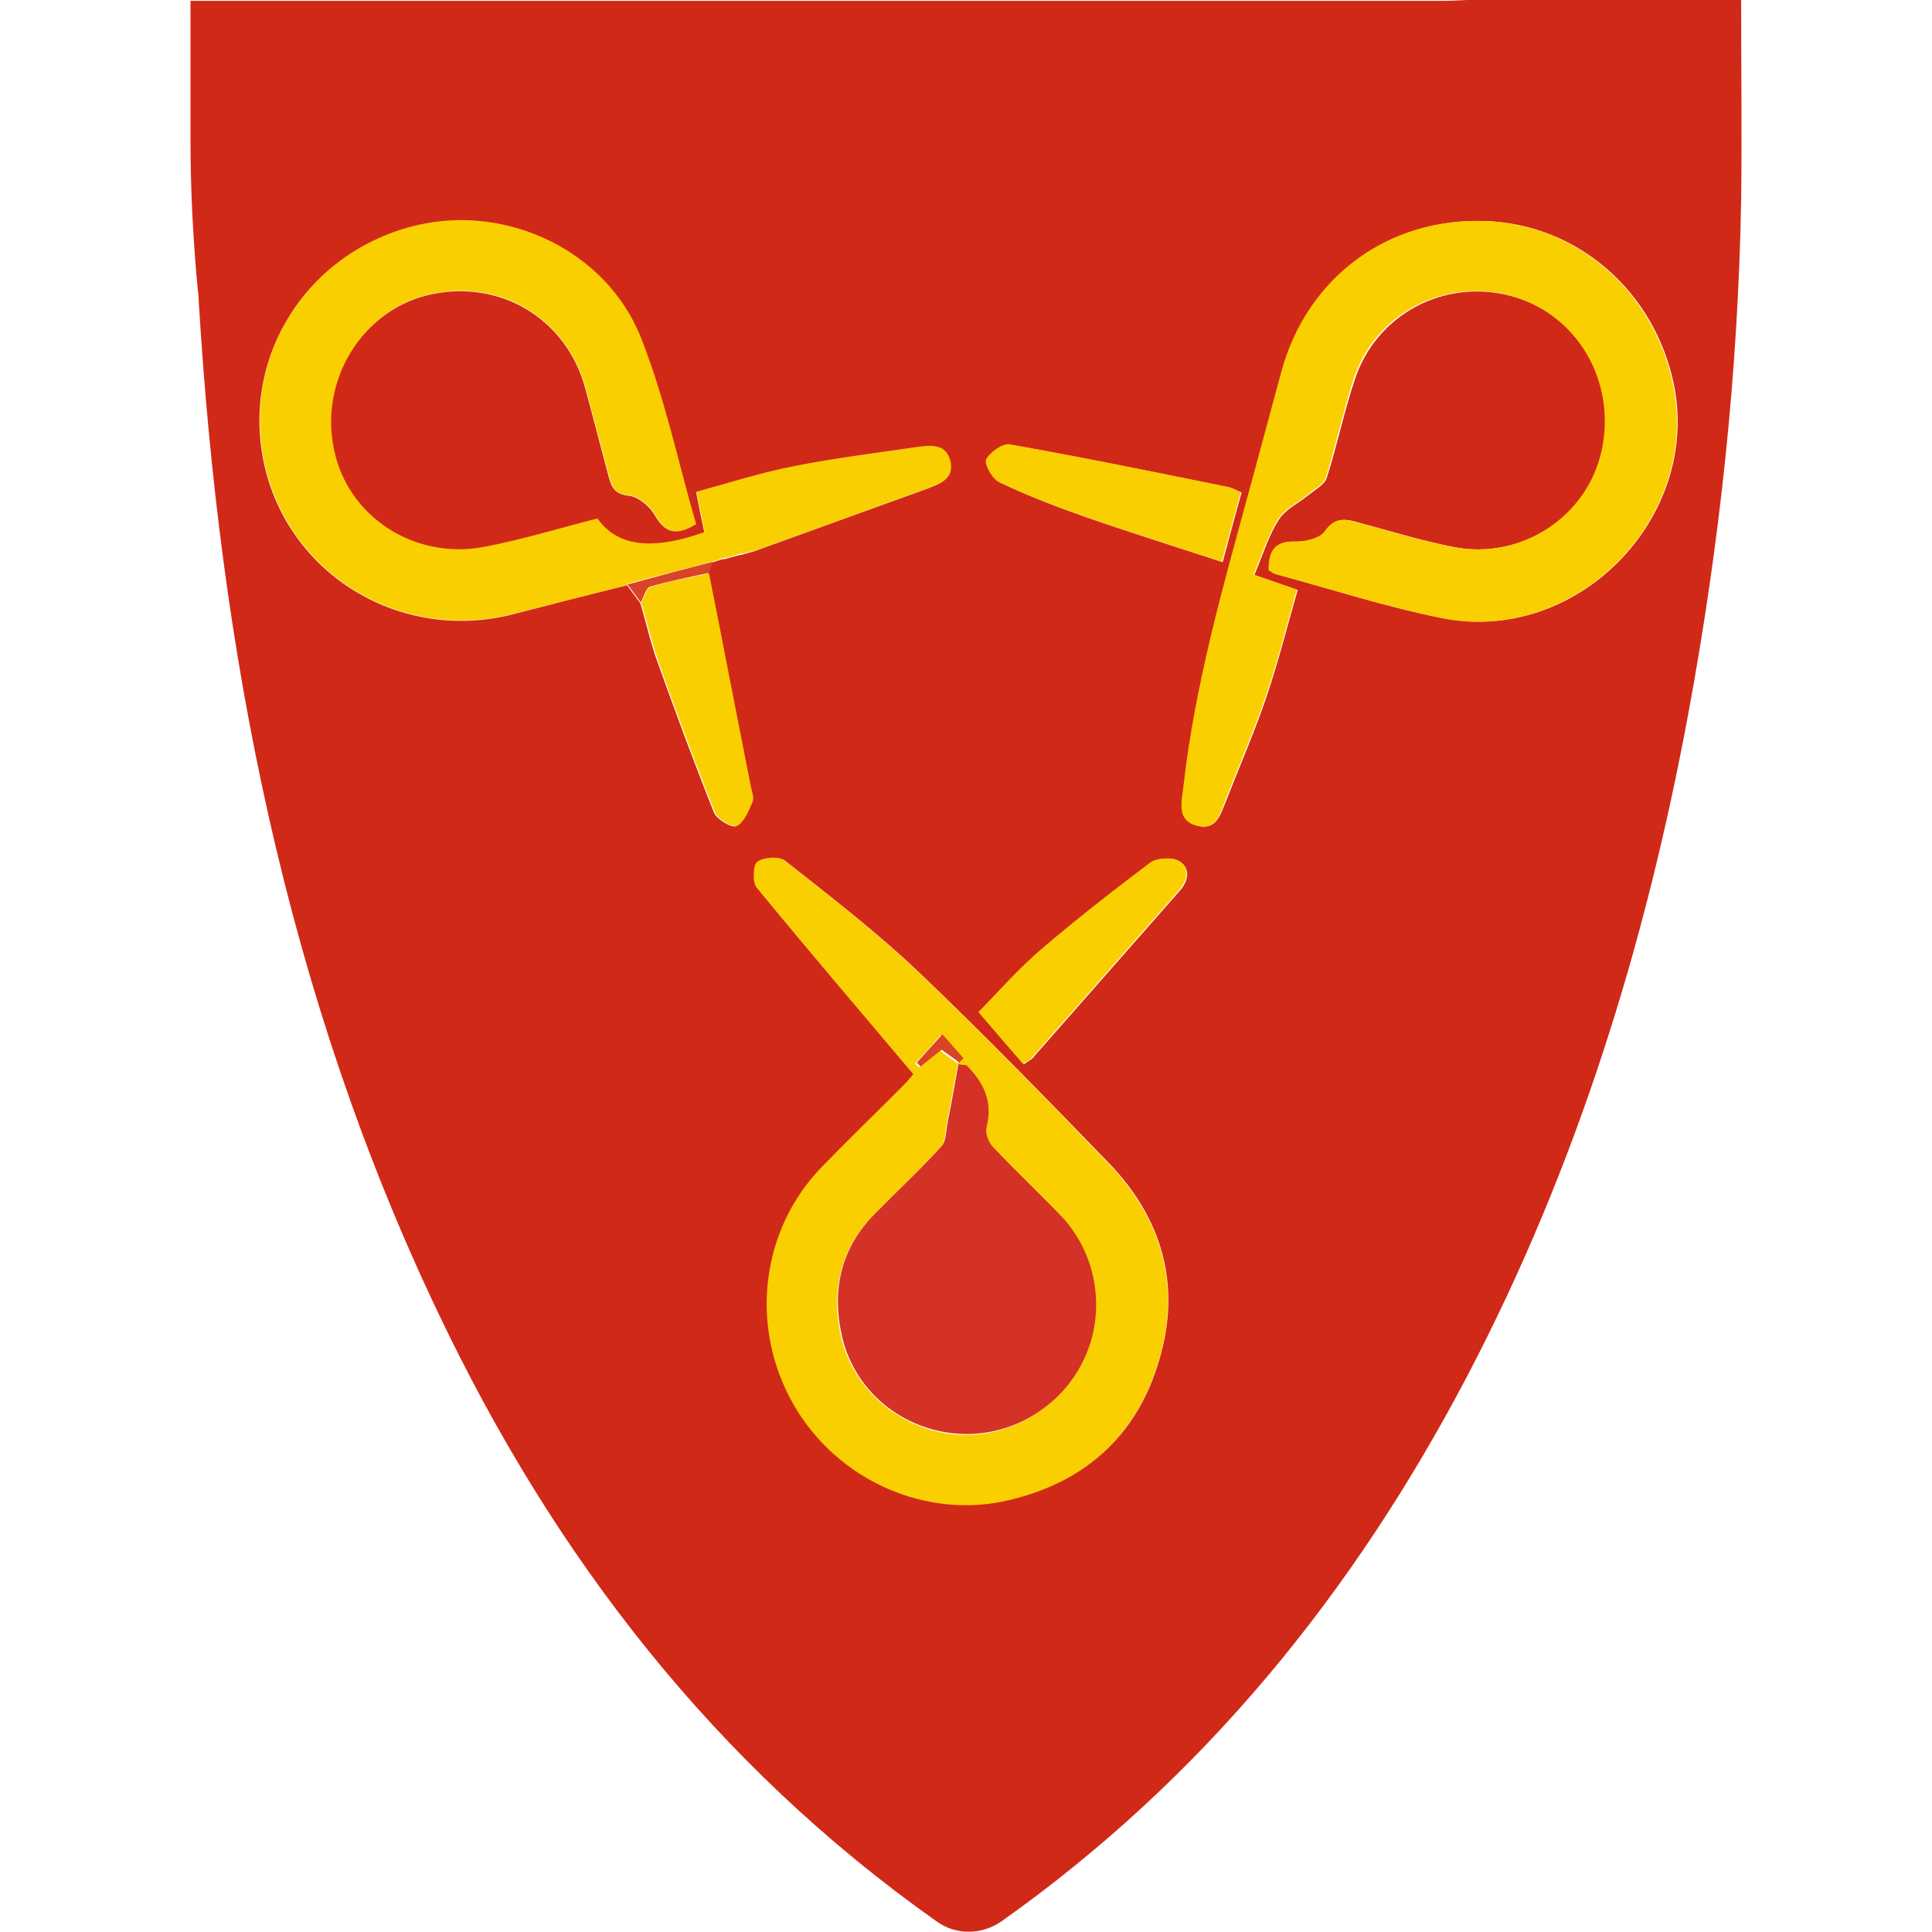
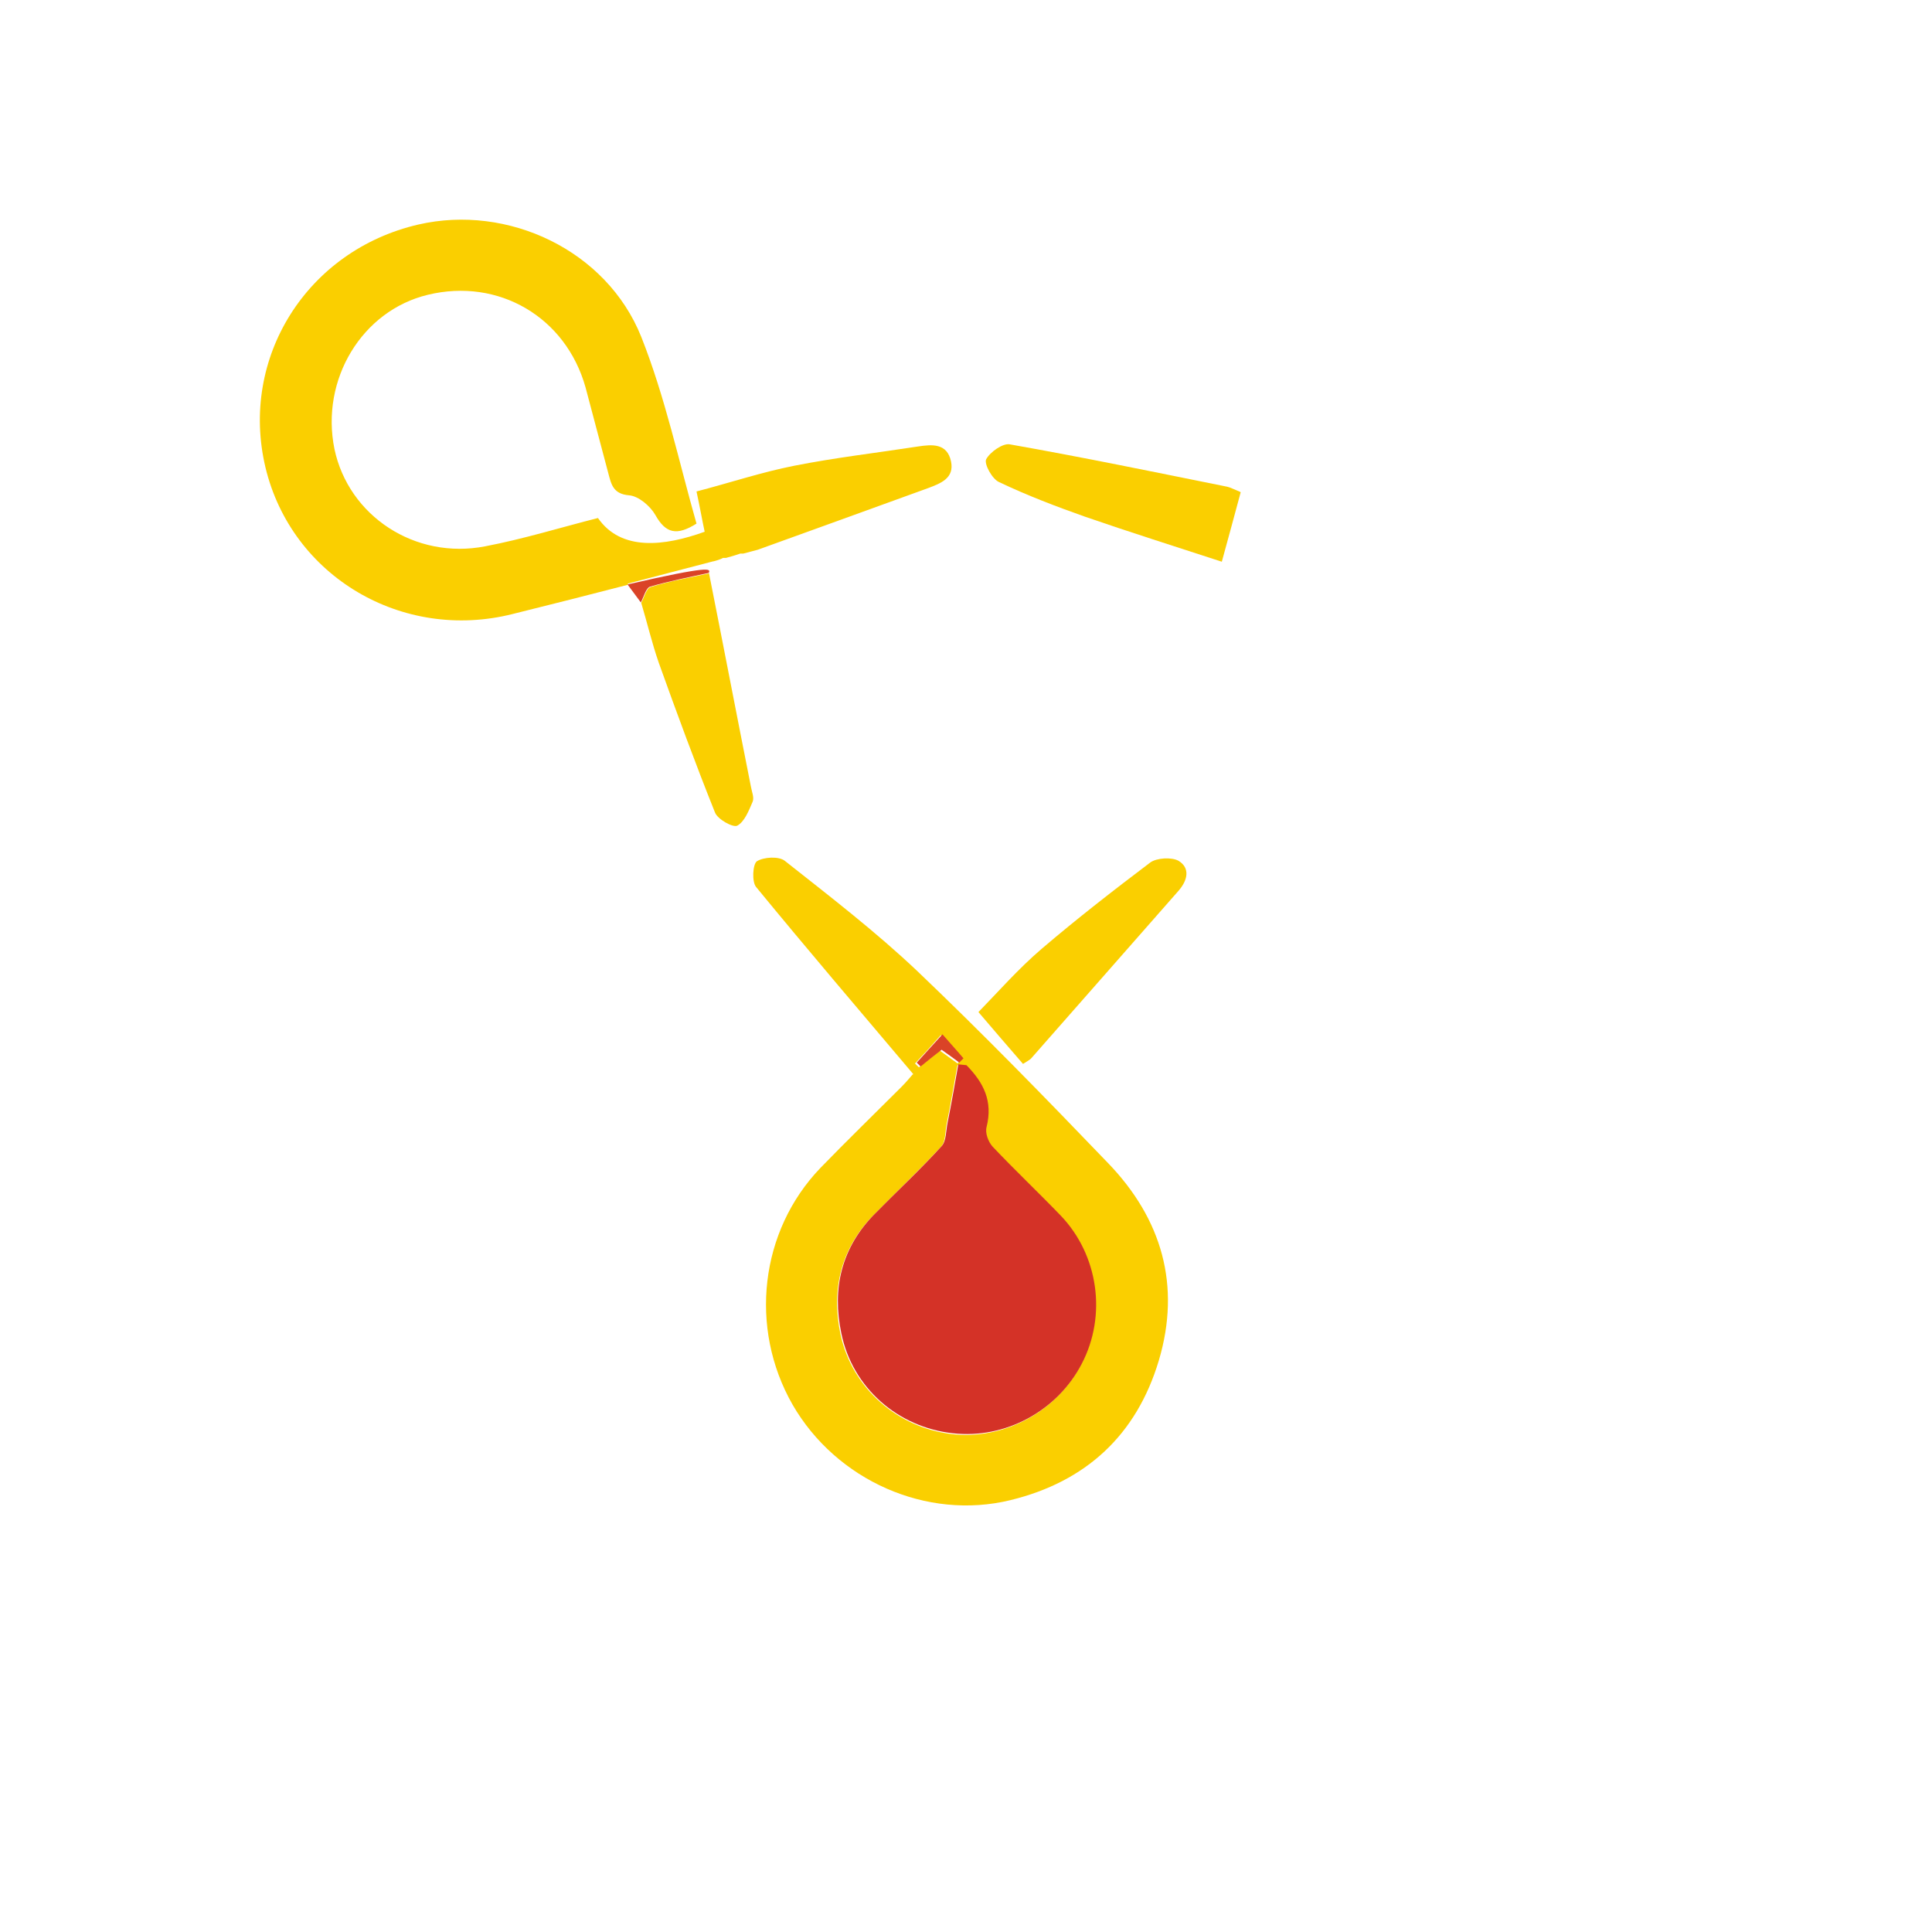
<svg xmlns="http://www.w3.org/2000/svg" width="71" height="71" viewBox="0 0 71 71" fill="none">
  <path d="M23.061 21.494C21.66 21.856 20.243 22.218 18.841 22.564C14.779 23.588 10.716 21.179 9.756 17.179C8.795 13.148 11.283 9.196 15.377 8.251C18.668 7.495 22.29 9.196 23.565 12.377C24.447 14.597 24.951 16.974 25.596 19.242C24.872 19.699 24.463 19.604 24.085 18.927C23.896 18.596 23.471 18.234 23.124 18.203C22.526 18.155 22.463 17.793 22.353 17.384C22.069 16.329 21.802 15.29 21.518 14.235C20.794 11.652 18.322 10.204 15.724 10.833C13.299 11.416 11.771 13.951 12.291 16.502C12.81 18.959 15.251 20.58 17.834 20.076C19.235 19.809 20.605 19.384 21.975 19.037C22.825 20.265 24.416 20.076 25.896 19.541C25.801 19.1 25.723 18.644 25.596 18.061C26.809 17.746 27.99 17.352 29.187 17.116C30.698 16.817 32.21 16.644 33.737 16.408C34.257 16.329 34.808 16.282 34.95 16.959C35.076 17.573 34.572 17.762 34.115 17.935C32.037 18.691 29.942 19.447 27.848 20.203C27.675 20.25 27.486 20.297 27.313 20.344H27.203C27.029 20.407 26.856 20.454 26.683 20.502H26.573C26.463 20.565 26.337 20.596 26.226 20.628H26.211C25.171 20.895 24.116 21.179 23.077 21.446" fill="#FACF00" />
  <path d="M33.564 39.476C31.58 37.13 29.659 34.878 27.785 32.595C27.628 32.406 27.659 31.76 27.817 31.65C28.069 31.493 28.62 31.461 28.84 31.634C30.494 32.941 32.194 34.248 33.721 35.697C36.115 37.98 38.43 40.358 40.729 42.751C42.697 44.798 43.406 47.239 42.587 49.995C41.768 52.734 39.91 54.451 37.139 55.128C34.052 55.884 30.73 54.403 29.124 51.616C27.517 48.798 27.927 45.239 30.147 42.924C31.123 41.917 32.131 40.94 33.123 39.948C33.328 39.744 33.501 39.523 33.533 39.492M35.485 39.177C35.391 39.177 35.28 39.161 35.186 39.145C35.06 39.854 34.934 40.578 34.792 41.287C34.729 41.586 34.761 41.964 34.572 42.153C33.785 43.003 32.934 43.806 32.115 44.641C30.903 45.869 30.541 47.381 30.887 49.034C31.312 51.018 32.981 52.467 34.981 52.703C36.902 52.923 38.823 51.884 39.721 50.152C40.634 48.373 40.335 46.152 38.949 44.704C38.13 43.838 37.249 43.035 36.43 42.169C36.272 41.995 36.146 41.649 36.209 41.444C36.446 40.499 36.084 39.822 35.485 39.193M35.186 39.082L35.343 38.925C35.107 38.641 34.855 38.374 34.572 38.043C34.225 38.437 33.926 38.767 33.627 39.082C33.674 39.13 33.721 39.177 33.769 39.224C34.021 39.019 34.288 38.815 34.54 38.61C34.761 38.767 34.965 38.925 35.17 39.066" fill="#FACF00" />
-   <path d="M7 0.661V0.031C22.321 0.031 37.658 0.031 52.979 0.031C53.294 0.031 53.609 0.016 53.924 0H63.986C63.986 2.535 64.017 4.944 63.986 7.354C63.876 13.699 63.199 19.982 62.049 26.202C60.474 34.705 57.939 42.893 53.924 50.561C49.735 58.545 44.209 65.363 36.808 70.606C36.083 71.11 35.123 71.126 34.414 70.606C26.258 64.843 20.369 57.206 16.117 48.278C10.496 36.5 8.071 23.934 7.299 10.991C7.299 10.865 7.283 10.755 7.268 10.645C7.094 8.802 7 6.96 7 5.118C7 4.362 7 3.543 7 2.74C7 2.063 7 1.37 7 0.661ZM26.21 20.659C26.321 20.628 26.447 20.58 26.557 20.549H26.62L26.683 20.533C26.856 20.486 27.029 20.439 27.203 20.391H27.25L27.297 20.376C27.47 20.328 27.659 20.281 27.832 20.218C29.927 19.462 32.005 18.707 34.099 17.951C34.556 17.778 35.06 17.589 34.934 16.974C34.792 16.297 34.225 16.36 33.721 16.423C32.21 16.644 30.682 16.833 29.171 17.132C27.958 17.368 26.793 17.746 25.581 18.077C25.691 18.659 25.785 19.1 25.88 19.557C24.384 20.092 22.809 20.281 21.959 19.053C20.589 19.399 19.219 19.825 17.818 20.092C15.235 20.596 12.779 18.99 12.275 16.518C11.74 13.983 13.283 11.447 15.708 10.849C18.306 10.219 20.794 11.668 21.502 14.25C21.786 15.29 22.053 16.345 22.337 17.4C22.447 17.809 22.51 18.155 23.108 18.218C23.455 18.25 23.88 18.612 24.069 18.943C24.447 19.604 24.872 19.699 25.581 19.258C24.919 16.974 24.431 14.613 23.549 12.392C22.274 9.212 18.652 7.511 15.361 8.267C11.267 9.212 8.779 13.18 9.74 17.195C10.7 21.195 14.779 23.604 18.826 22.58C20.243 22.218 21.644 21.856 23.046 21.509C23.203 21.73 23.376 21.95 23.534 22.171C23.754 22.911 23.912 23.651 24.179 24.375C24.84 26.218 25.518 28.06 26.242 29.871C26.352 30.123 26.903 30.438 27.061 30.359C27.328 30.217 27.486 29.808 27.628 29.477C27.691 29.335 27.596 29.115 27.565 28.926C27.061 26.312 26.541 23.682 26.021 21.069C26.069 20.943 26.116 20.801 26.163 20.675H26.179L26.21 20.659ZM33.564 39.476C33.564 39.476 33.359 39.728 33.155 39.933C32.163 40.925 31.155 41.901 30.178 42.909C27.958 45.208 27.533 48.766 29.155 51.601C30.745 54.403 34.068 55.884 37.154 55.112C39.925 54.435 41.799 52.719 42.602 49.979C43.421 47.223 42.713 44.782 40.744 42.735C38.445 40.358 36.131 37.98 33.737 35.697C32.21 34.248 30.509 32.941 28.856 31.634C28.635 31.461 28.084 31.493 27.832 31.666C27.675 31.76 27.643 32.406 27.801 32.611C29.675 34.894 31.596 37.145 33.58 39.492M46.633 20.943C46.728 20.99 46.807 21.069 46.901 21.1C48.917 21.651 50.916 22.297 52.963 22.706C57.923 23.73 62.521 19.053 61.514 14.124C60.805 10.707 57.986 8.251 54.617 8.125C51.042 7.999 48.066 10.188 47.121 13.652C46.744 15.038 46.382 16.408 46.004 17.793C44.996 21.462 43.941 25.131 43.516 28.942C43.453 29.493 43.264 30.138 44.004 30.343C44.712 30.532 44.854 29.918 45.059 29.43C45.563 28.139 46.114 26.879 46.555 25.572C46.98 24.312 47.31 23.005 47.688 21.683C47.106 21.478 46.649 21.32 46.098 21.131C46.413 20.391 46.618 19.683 46.996 19.1C47.248 18.707 47.736 18.486 48.114 18.171C48.35 17.982 48.68 17.809 48.759 17.557C49.137 16.376 49.389 15.148 49.783 13.967C50.57 11.542 53.089 10.219 55.546 10.881C58.002 11.542 59.451 14.046 58.884 16.597C58.349 18.99 55.924 20.58 53.452 20.108C52.302 19.888 51.184 19.541 50.066 19.242C49.562 19.1 49.121 18.927 48.696 19.525C48.523 19.793 47.988 19.919 47.625 19.903C46.87 19.872 46.649 20.25 46.633 20.927M45.61 18.093C45.389 17.998 45.264 17.919 45.138 17.904C42.476 17.368 39.815 16.817 37.138 16.345C36.871 16.297 36.398 16.628 36.272 16.896C36.194 17.069 36.493 17.604 36.745 17.73C37.768 18.218 38.839 18.628 39.91 19.006C41.547 19.573 43.201 20.092 44.933 20.659C45.185 19.73 45.389 18.943 45.626 18.108M37.627 39.114C37.768 39.004 37.879 38.956 37.941 38.893C39.736 36.846 41.547 34.799 43.342 32.752C43.673 32.39 43.768 31.918 43.342 31.65C43.09 31.493 42.555 31.524 42.303 31.713C40.949 32.721 39.595 33.76 38.319 34.878C37.453 35.634 36.682 36.516 35.989 37.209C36.572 37.886 37.091 38.5 37.627 39.114Z" fill="#D12917" />
-   <path d="M46.618 20.927C46.618 20.25 46.839 19.872 47.61 19.903C47.972 19.903 48.508 19.777 48.681 19.525C49.09 18.927 49.531 19.1 50.035 19.242C51.153 19.541 52.271 19.888 53.42 20.108C55.908 20.58 58.318 18.99 58.853 16.581C59.42 14.03 57.971 11.542 55.515 10.865C53.043 10.204 50.523 11.526 49.736 13.951C49.358 15.132 49.09 16.36 48.728 17.541C48.649 17.793 48.319 17.951 48.083 18.155C47.705 18.47 47.217 18.691 46.965 19.084C46.587 19.683 46.382 20.376 46.067 21.116C46.618 21.305 47.075 21.462 47.657 21.667C47.279 22.99 46.965 24.281 46.524 25.556C46.083 26.863 45.532 28.123 45.028 29.414C44.839 29.902 44.697 30.532 43.973 30.343C43.233 30.138 43.422 29.493 43.485 28.942C43.91 25.131 44.965 21.478 45.972 17.793C46.35 16.408 46.713 15.038 47.09 13.652C48.035 10.188 51.011 7.983 54.586 8.125C57.955 8.251 60.774 10.707 61.483 14.124C62.506 19.053 57.892 23.73 52.932 22.706C50.885 22.281 48.886 21.635 46.87 21.1C46.776 21.069 46.697 21.006 46.602 20.943" fill="#FACF00" />
  <path d="M45.594 18.093C45.373 18.927 45.153 19.714 44.901 20.643C43.169 20.076 41.515 19.557 39.878 18.99C38.807 18.612 37.736 18.203 36.713 17.715C36.461 17.604 36.162 17.053 36.24 16.88C36.382 16.612 36.855 16.282 37.106 16.329C39.783 16.801 42.444 17.352 45.105 17.888C45.231 17.919 45.342 17.982 45.578 18.077" fill="#FACF00" />
  <path d="M26.053 21.053C26.573 23.667 27.077 26.296 27.596 28.91C27.628 29.099 27.722 29.304 27.66 29.461C27.518 29.792 27.36 30.201 27.093 30.343C26.935 30.422 26.368 30.107 26.274 29.855C25.549 28.044 24.872 26.202 24.211 24.36C23.959 23.635 23.786 22.895 23.565 22.155C23.676 21.95 23.754 21.62 23.912 21.572C24.62 21.352 25.345 21.226 26.069 21.069" fill="#FACF00" />
  <path d="M37.595 39.098C37.059 38.484 36.524 37.854 35.957 37.193C36.65 36.484 37.421 35.602 38.288 34.862C39.579 33.76 40.917 32.721 42.271 31.697C42.508 31.524 43.059 31.493 43.31 31.634C43.751 31.902 43.641 32.359 43.31 32.736C41.516 34.784 39.705 36.831 37.91 38.878C37.847 38.956 37.736 39.004 37.595 39.098Z" fill="#FACF00" />
-   <path d="M26.053 21.053C25.329 21.21 24.605 21.352 23.896 21.557C23.739 21.604 23.66 21.935 23.55 22.139C23.392 21.919 23.219 21.698 23.061 21.478C24.101 21.195 25.156 20.911 26.195 20.643C26.148 20.769 26.101 20.911 26.053 21.037" fill="#DA4327" />
+   <path d="M26.053 21.053C25.329 21.21 24.605 21.352 23.896 21.557C23.739 21.604 23.66 21.935 23.55 22.139C23.392 21.919 23.219 21.698 23.061 21.478C26.148 20.769 26.101 20.911 26.053 21.037" fill="#DA4327" />
  <path d="M35.533 39.161C36.147 39.791 36.493 40.468 36.257 41.413C36.194 41.633 36.32 41.964 36.477 42.137C37.296 43.003 38.162 43.822 38.981 44.672C40.367 46.121 40.682 48.341 39.753 50.12C38.855 51.852 36.95 52.892 35.013 52.671C32.998 52.451 31.328 51.002 30.919 49.002C30.573 47.349 30.919 45.853 32.147 44.609C32.966 43.775 33.816 42.987 34.604 42.121C34.777 41.932 34.761 41.554 34.824 41.255C34.966 40.547 35.092 39.822 35.218 39.114L35.517 39.145L35.533 39.161Z" fill="#D43227" />
  <path d="M35.234 39.035C35.029 38.878 34.824 38.736 34.604 38.578C34.336 38.783 34.084 38.988 33.832 39.193C33.785 39.145 33.738 39.098 33.69 39.051C33.99 38.72 34.273 38.405 34.635 38.011C34.919 38.342 35.171 38.61 35.407 38.893C35.359 38.941 35.297 39.004 35.249 39.051" fill="#DA4327" />
</svg>